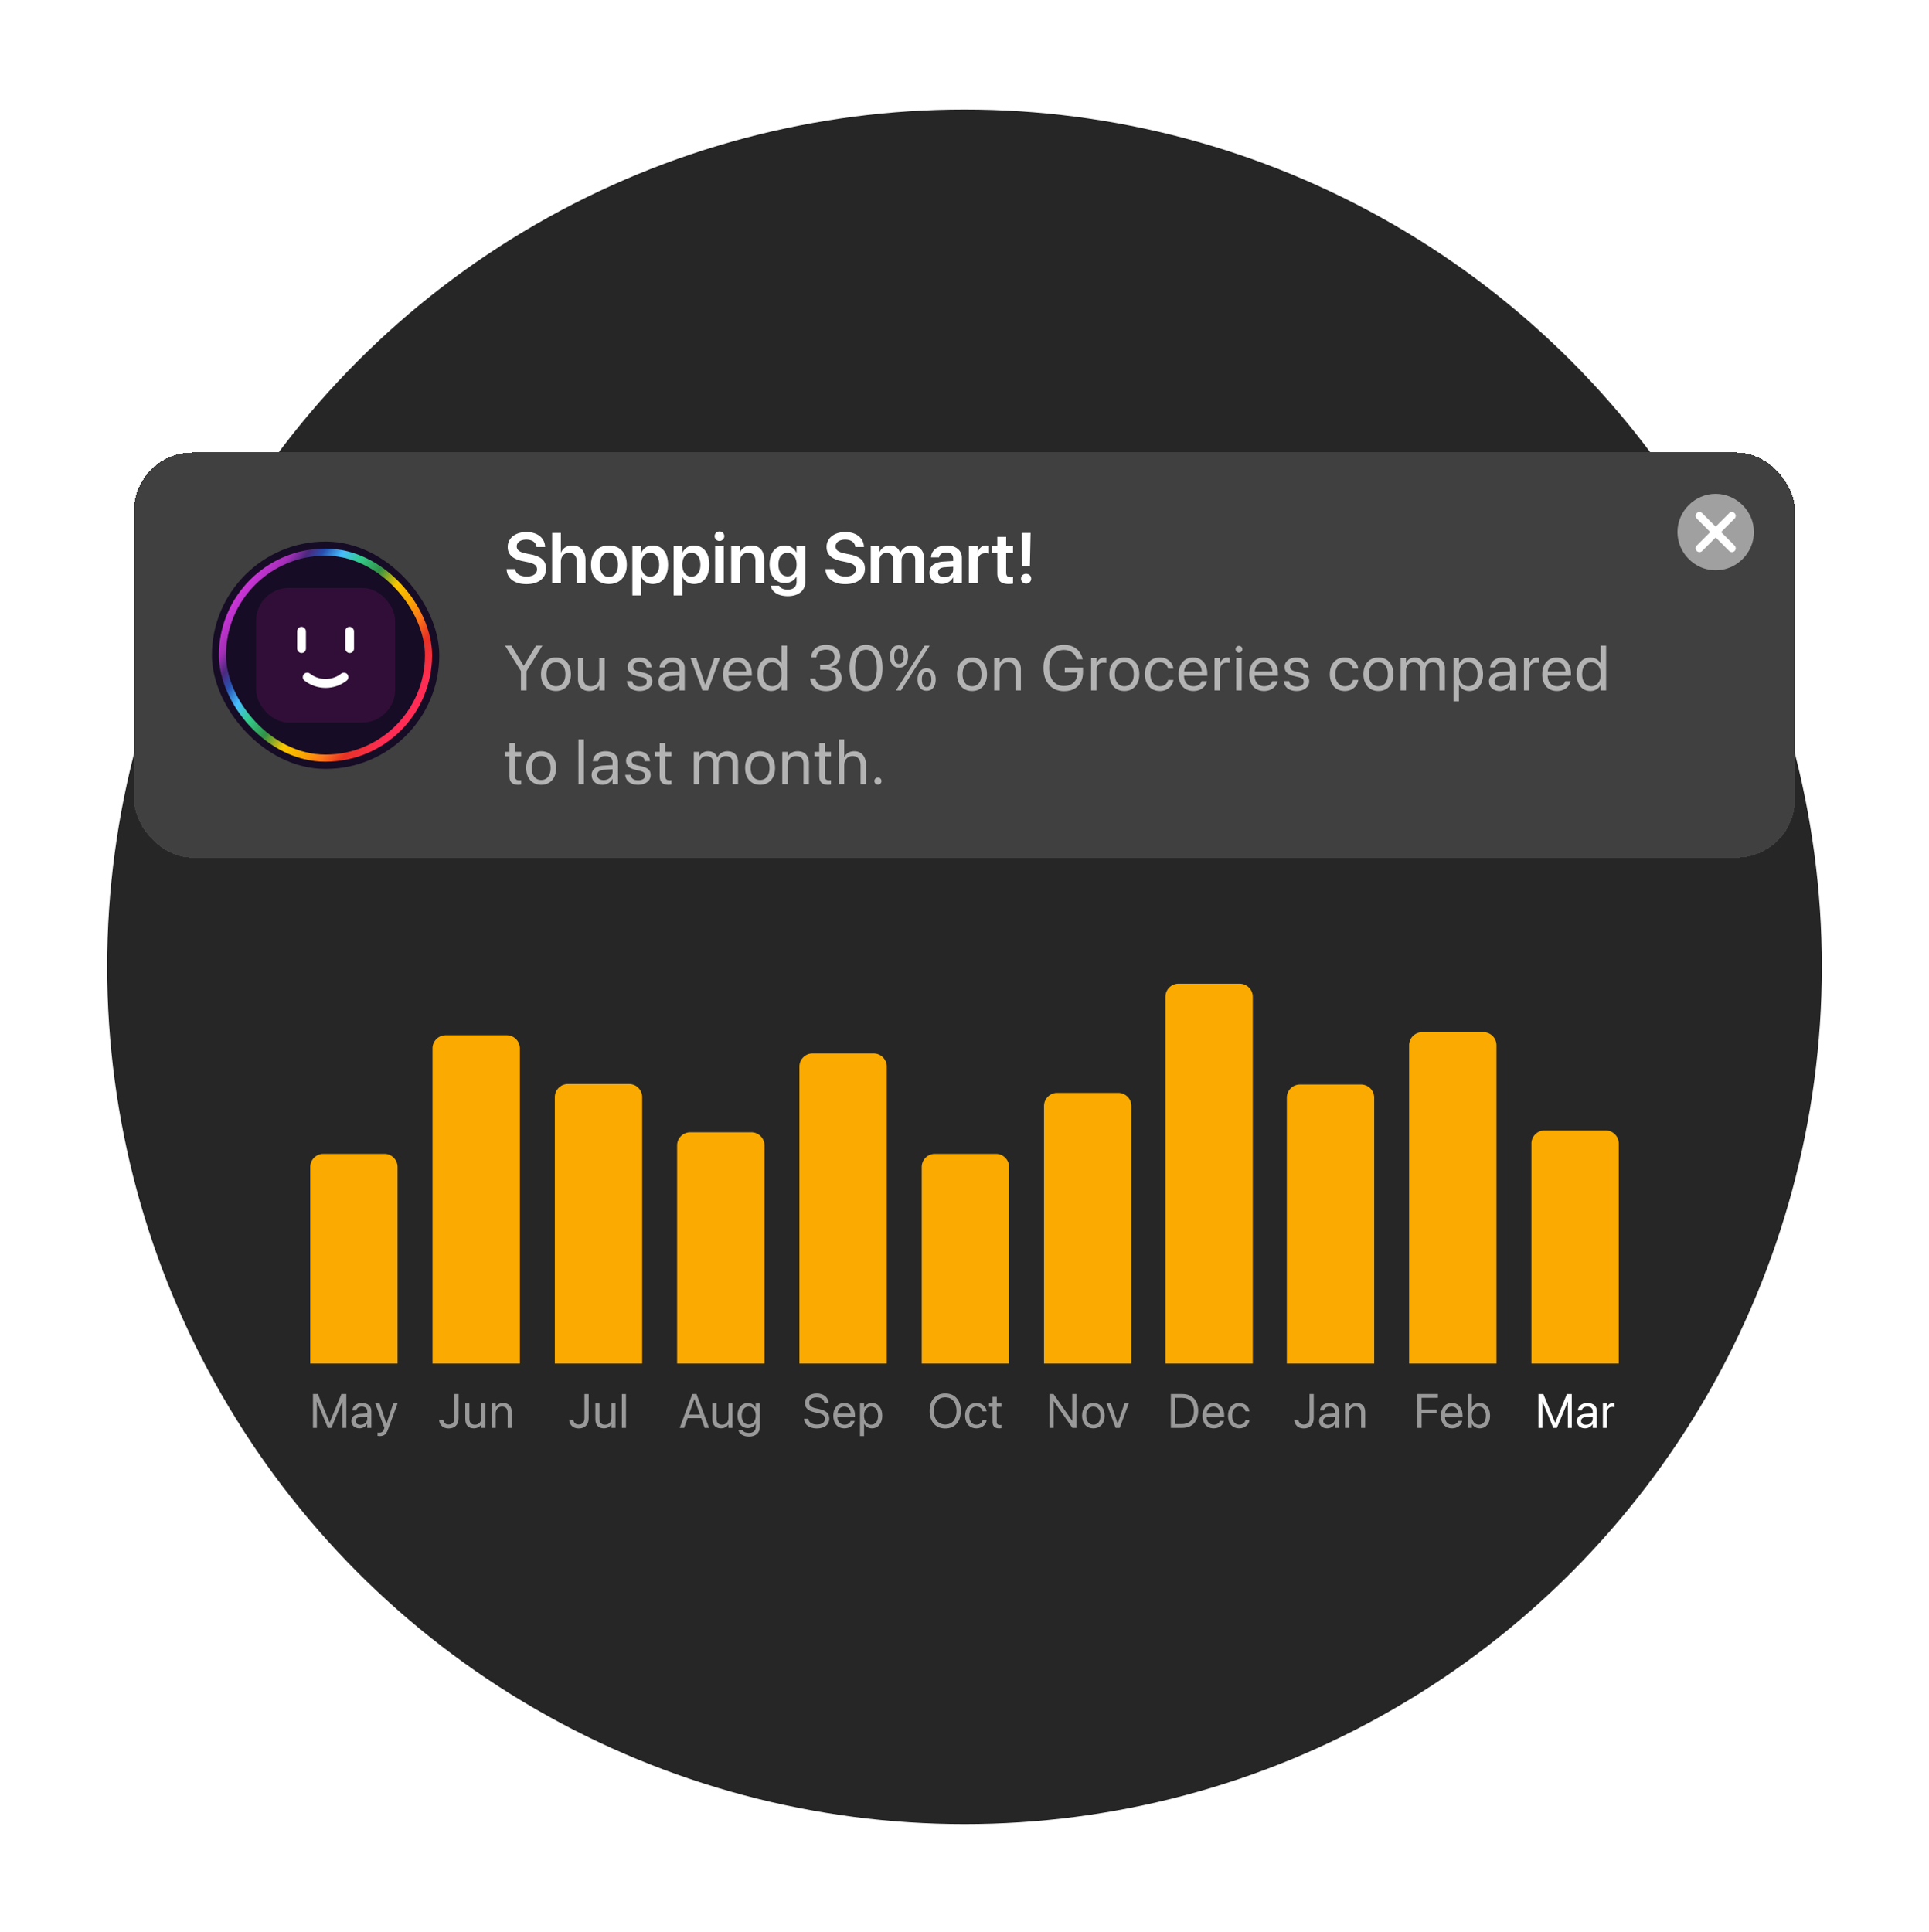
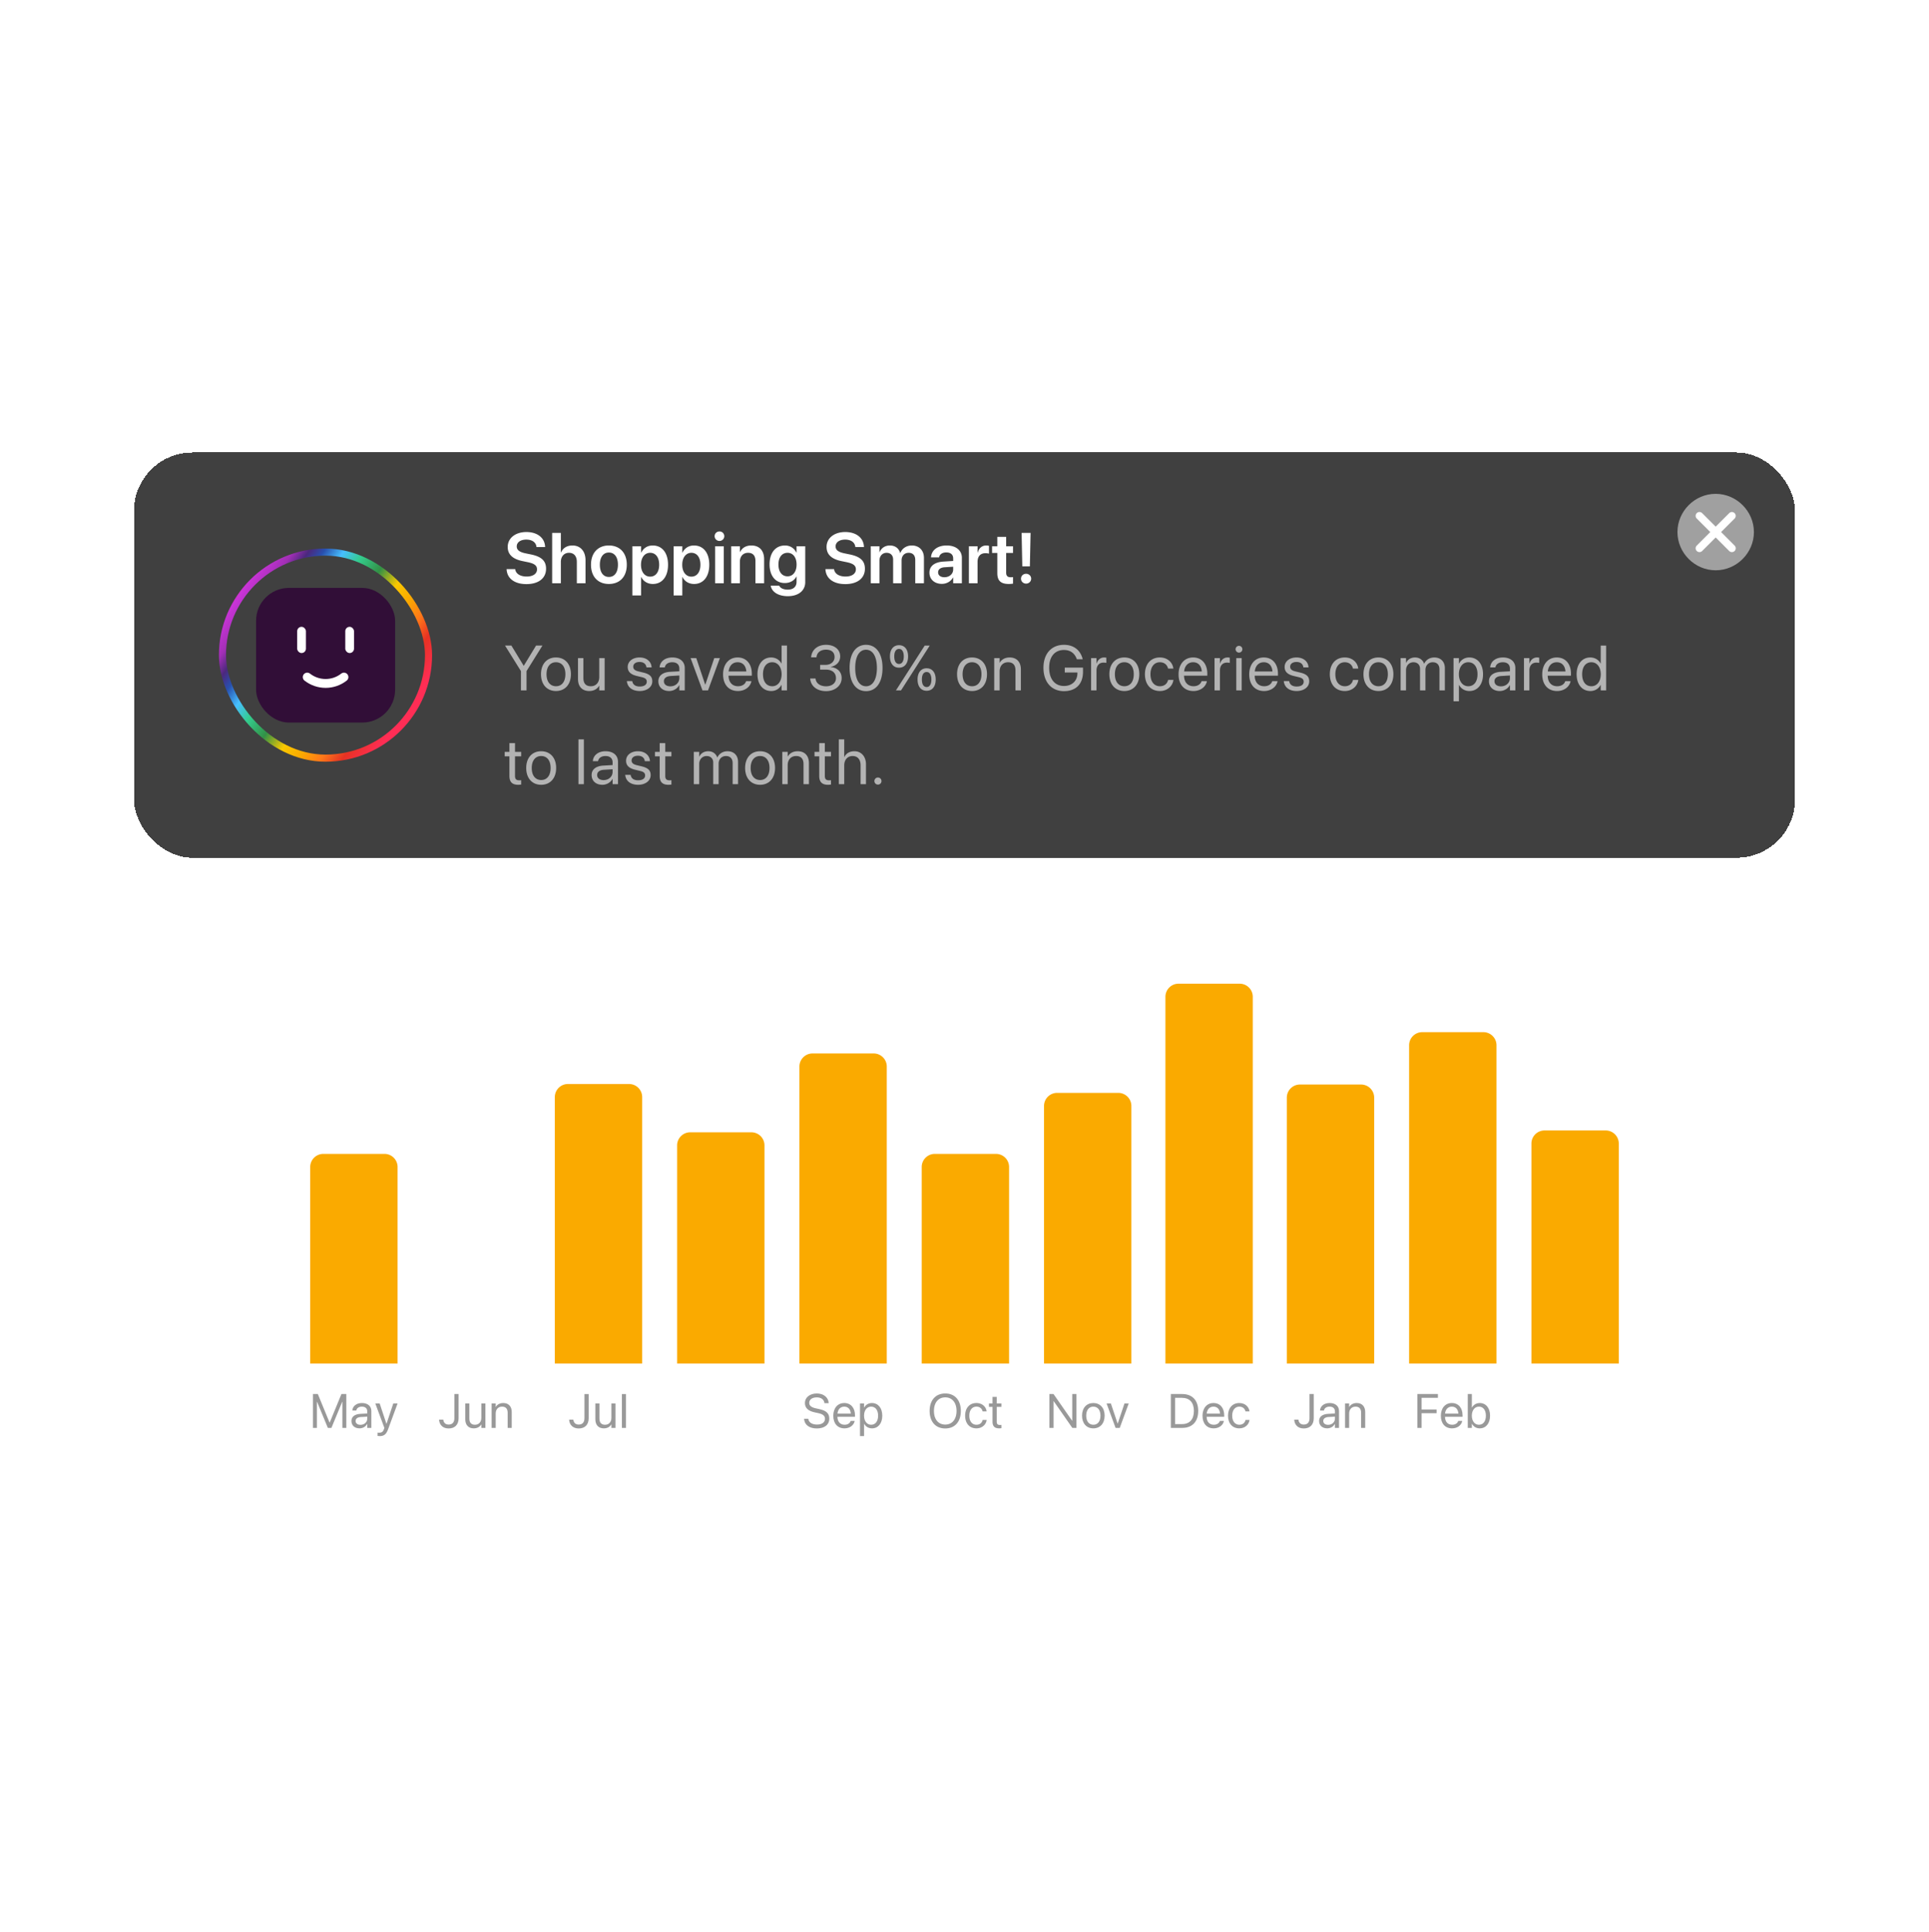
<svg xmlns="http://www.w3.org/2000/svg" width="576" height="577" fill="none">
-   <circle cx="288" cy="288.7" r="256" fill="#262626" />
  <path fill="#FAAA00" d="M92.632 348.48a3.913 3.913 0 0 1 3.912-3.913h18.26a3.913 3.913 0 0 1 3.913 3.913v58.691H92.632V348.48Z" />
  <path fill="#999" d="M93.449 426.388v-10.109h1.457l3.502 8.519h.042l3.503-8.519h1.457v10.109h-1.177v-7.811h-.042l-3.23 7.811h-1.064l-3.23-7.811h-.041v7.811h-1.177Zm13.914.14c-1.451 0-2.424-.876-2.424-2.2v-.014c0-1.24.966-2.017 2.641-2.115l2.087-.119v-.61c0-.89-.581-1.429-1.597-1.429-.939 0-1.527.448-1.667 1.1l-.014.063h-1.177l.007-.077c.105-1.198 1.149-2.165 2.865-2.165 1.723 0 2.802.932 2.802 2.389v5.037h-1.219v-1.184h-.028c-.427.798-1.303 1.324-2.276 1.324Zm-1.177-2.2c0 .701.574 1.142 1.45 1.142 1.149 0 2.031-.792 2.031-1.849v-.596l-1.947.119c-.974.056-1.534.491-1.534 1.17v.014Zm7.21 4.512c-.238 0-.498-.029-.652-.057v-.994c.105.021.245.042.392.042.771 0 1.198-.196 1.493-1.023l.147-.413-2.704-7.293h1.303l2.01 6.067h.028l2.018-6.067h1.282l-2.844 7.741c-.519 1.394-1.156 1.997-2.473 1.997Z" />
-   <path fill="#FAAA00" d="M129.15 313.054a3.912 3.912 0 0 1 3.913-3.912h18.259a3.912 3.912 0 0 1 3.913 3.912v94.117H129.15v-94.117Z" />
  <path fill="#999" d="M133.96 426.556c-1.751 0-2.739-1.086-2.844-2.536l-.007-.098h1.261l.007.07c.077.763.574 1.401 1.576 1.401 1.121 0 1.723-.666 1.723-1.898v-7.216h1.261v7.23c0 1.912-1.106 3.047-2.977 3.047Zm7.497-.028c-1.597 0-2.522-1.037-2.522-2.697v-4.729h1.219v4.512c0 1.184.554 1.835 1.675 1.835 1.148 0 1.898-.82 1.898-2.06v-4.287h1.219v7.286h-1.219v-1.037h-.028c-.392.679-1.135 1.177-2.242 1.177Zm5.34-.14v-7.286h1.219v1.037h.028c.392-.679 1.135-1.177 2.242-1.177 1.597 0 2.521 1.037 2.521 2.697v4.729h-1.219v-4.512c0-1.184-.553-1.835-1.674-1.835-1.149 0-1.898.82-1.898 2.06v4.287h-1.219Z" />
  <path fill="#FAAA00" d="M165.669 327.613a3.913 3.913 0 0 1 3.913-3.913h18.259a3.913 3.913 0 0 1 3.913 3.913v79.558h-26.085v-79.558Z" />
  <path fill="#999" d="M172.797 426.557c-1.751 0-2.739-1.086-2.844-2.536l-.007-.098h1.261l.007.07c.077.763.575 1.401 1.576 1.401 1.121 0 1.724-.666 1.724-1.898v-7.216h1.261v7.23c0 1.912-1.107 3.047-2.978 3.047Zm7.498-.028c-1.598 0-2.522-1.037-2.522-2.697v-4.729h1.219v4.512c0 1.183.553 1.835 1.674 1.835 1.149 0 1.898-.82 1.898-2.06v-4.287h1.219v7.286h-1.219v-1.037h-.028c-.392.679-1.135 1.177-2.241 1.177Zm5.402-.14V416.28h1.219v10.109h-1.219Z" />
  <path fill="#FAAA00" d="M202.188 342.033a3.913 3.913 0 0 1 3.913-3.913h18.259a3.913 3.913 0 0 1 3.913 3.913v65.138h-26.085v-65.138Z" />
-   <path fill="#999" d="m202.97 426.388 3.762-10.109h1.246l3.755 10.109h-1.324l-1.023-2.893h-4.07l-1.022 2.893h-1.324Zm4.371-8.596-1.639 4.631h3.306l-1.639-4.631h-.028Zm7.903 8.736c-1.597 0-2.521-1.037-2.521-2.697v-4.729h1.219v4.512c0 1.184.553 1.835 1.674 1.835 1.149 0 1.898-.82 1.898-2.06v-4.287h1.219v7.286h-1.219v-1.037h-.028c-.392.679-1.135 1.177-2.242 1.177Zm8.422 2.452c-1.8 0-2.935-.848-3.173-1.927l-.014-.063h1.226l.028.063c.231.526.925.848 1.919.848 1.282 0 2.011-.708 2.011-1.836v-.931h-.028c-.435.805-1.275 1.324-2.319 1.324-1.835 0-3.089-1.478-3.089-3.755v-.007c0-2.263 1.268-3.734 3.117-3.734 1.03 0 1.842.561 2.291 1.373h.028v-1.233h1.219v7.083c0 1.688-1.24 2.795-3.216 2.795Zm-.084-3.601c1.24 0 2.081-1.058 2.081-2.676v-.007c0-1.604-.848-2.655-2.081-2.655-1.296 0-2.108 1.037-2.108 2.655v.007c0 1.653.812 2.676 2.108 2.676Z" />
  <path fill="#FAAA00" d="M238.707 318.488a3.912 3.912 0 0 1 3.912-3.913h18.26a3.912 3.912 0 0 1 3.912 3.913v88.683h-26.084v-88.683Z" />
  <path fill="#999" d="M243.895 426.556c-2.186 0-3.664-1.072-3.79-2.802l-.007-.098h1.261l.014.098c.147 1.015 1.128 1.639 2.592 1.639 1.457 0 2.374-.659 2.374-1.702v-.007c0-.89-.581-1.387-1.968-1.696l-1.121-.245c-1.975-.434-2.9-1.324-2.9-2.802v-.007c.007-1.66 1.478-2.823 3.559-2.823 1.975 0 3.418 1.142 3.53 2.795l.007.105h-1.261l-.014-.098c-.154-1.03-1.016-1.639-2.297-1.639-1.352.007-2.235.651-2.235 1.625v.007c0 .827.609 1.345 1.926 1.632l1.121.246c2.074.455 2.942 1.296 2.942 2.837v.007c0 1.793-1.422 2.928-3.733 2.928Zm8.281-.028c-2.094 0-3.355-1.464-3.355-3.755v-.007c0-2.256 1.289-3.804 3.278-3.804 1.99 0 3.202 1.478 3.202 3.664v.448h-5.247c.028 1.499.854 2.375 2.15 2.375.925 0 1.577-.462 1.787-1.086l.021-.063h1.198l-.014.07c-.239 1.205-1.429 2.158-3.02 2.158Zm-.084-6.487c-1.058 0-1.884.722-2.017 2.081h3.986c-.119-1.416-.904-2.081-1.969-2.081Zm4.702 8.799v-9.738h1.219v1.233h.028c.456-.847 1.268-1.373 2.312-1.373 1.863 0 3.096 1.485 3.096 3.783v.007c0 2.298-1.247 3.776-3.075 3.776-1.03 0-1.877-.519-2.333-1.359h-.028v3.671h-1.219Zm3.321-3.391c1.289 0 2.087-1.037 2.087-2.697v-.007c0-1.674-.798-2.704-2.087-2.704-1.233 0-2.109 1.072-2.109 2.704v.007c0 1.625.883 2.697 2.109 2.697Z" />
  <path fill="#FAAA00" d="M275.225 348.48a3.913 3.913 0 0 1 3.913-3.913h18.259a3.913 3.913 0 0 1 3.913 3.913v58.691h-26.085V348.48Z" />
  <path fill="#999" d="M282.255 426.556c-2.872 0-4.665-2.011-4.665-5.219v-.014c0-3.201 1.8-5.212 4.665-5.212 2.859 0 4.652 2.011 4.652 5.212v.014c0 3.208-1.786 5.219-4.652 5.219Zm0-1.163c2.081 0 3.363-1.59 3.363-4.056v-.014c0-2.48-1.303-4.049-3.363-4.049-2.066 0-3.376 1.562-3.376 4.049v.014c0 2.487 1.303 4.056 3.376 4.056Zm9.312 1.135c-2.067 0-3.376-1.471-3.376-3.79v-.007c0-2.298 1.338-3.769 3.362-3.769 1.814 0 2.886 1.205 3.04 2.452l.007.056h-1.191l-.014-.056c-.182-.729-.77-1.373-1.842-1.373-1.268 0-2.116 1.051-2.116 2.704v.007c0 1.695.869 2.697 2.13 2.697.995 0 1.632-.56 1.835-1.373l.014-.056h1.198l-.007.049c-.196 1.387-1.394 2.459-3.04 2.459Zm6.797 0c-1.338 0-1.997-.603-1.997-1.997v-4.42h-1.065v-1.009h1.065v-1.968h1.261v1.968h1.387v1.009h-1.387v4.413c0 .778.343.995.995.995.147 0 .287-.021.392-.028v.988a5.173 5.173 0 0 1-.651.049Z" />
  <path fill="#FAAA00" d="M311.744 330.26a3.911 3.911 0 0 1 3.912-3.912h18.26a3.911 3.911 0 0 1 3.912 3.912v76.911h-26.084V330.26Z" />
  <path fill="#999" d="M313.352 426.388v-10.109h1.226l5.562 7.979h.035v-7.979h1.247v10.109h-1.226l-5.562-7.979h-.035v7.979h-1.247Zm13.122.14c-2.024 0-3.376-1.464-3.376-3.783v-.014c0-2.319 1.359-3.769 3.369-3.769 2.011 0 3.377 1.443 3.377 3.769v.014c0 2.326-1.359 3.783-3.37 3.783Zm.007-1.079c1.282 0 2.116-.995 2.116-2.704v-.014c0-1.709-.841-2.69-2.13-2.69-1.268 0-2.122.988-2.122 2.69v.014c0 1.716.847 2.704 2.136 2.704Zm6.629.939-2.683-7.286h1.282l2.01 5.99h.028l2.018-5.99h1.268l-2.676 7.286h-1.247Z" />
  <path fill="#FAAA00" d="M347.995 297.66a3.912 3.912 0 0 1 3.912-3.913h18.26a3.912 3.912 0 0 1 3.912 3.913v109.511h-26.084V297.66Z" />
  <path fill="#999" d="M349.617 426.388v-10.109h3.398c2.991 0 4.77 1.864 4.77 5.037v.014c0 3.187-1.765 5.058-4.77 5.058h-3.398Zm1.261-1.135h2.052c2.291 0 3.566-1.401 3.566-3.909v-.014c0-2.522-1.275-3.916-3.566-3.916h-2.052v7.839Zm11.546 1.275c-2.094 0-3.355-1.464-3.355-3.755v-.007c0-2.256 1.289-3.804 3.278-3.804 1.99 0 3.201 1.478 3.201 3.664v.448h-5.246c.028 1.499.854 2.375 2.15 2.375.925 0 1.576-.462 1.786-1.086l.021-.063h1.198l-.014.07c-.238 1.205-1.429 2.158-3.019 2.158Zm-.084-6.487c-1.058 0-1.884.722-2.017 2.081h3.986c-.12-1.416-.904-2.081-1.969-2.081Zm7.721 6.487c-2.066 0-3.376-1.471-3.376-3.79v-.007c0-2.298 1.338-3.769 3.362-3.769 1.815 0 2.887 1.205 3.041 2.452l.007.056h-1.191l-.014-.056c-.182-.729-.771-1.373-1.843-1.373-1.268 0-2.115 1.051-2.115 2.704v.007c0 1.695.869 2.697 2.129 2.697.995 0 1.633-.56 1.836-1.373l.014-.056h1.198l-.007.049c-.196 1.387-1.394 2.459-3.041 2.459Z" />
  <path fill="#FAAA00" d="M384.246 327.768a3.913 3.913 0 0 1 3.913-3.913h18.259a3.913 3.913 0 0 1 3.913 3.913v79.403h-26.085v-79.403Z" />
  <path fill="#999" d="M389.308 426.556c-1.751 0-2.739-1.086-2.844-2.536l-.007-.098h1.261l.007.07c.077.763.574 1.401 1.576 1.401 1.121 0 1.723-.666 1.723-1.898v-7.216h1.261v7.23c0 1.912-1.107 3.047-2.977 3.047Zm7-.028c-1.45 0-2.424-.876-2.424-2.2v-.014c0-1.24.967-2.017 2.641-2.115l2.088-.119v-.61c0-.89-.582-1.429-1.598-1.429-.938 0-1.527.448-1.667 1.1l-.014.063h-1.177l.007-.077c.105-1.198 1.149-2.165 2.865-2.165 1.724 0 2.802.932 2.802 2.389v5.037h-1.218v-1.184h-.028c-.428.798-1.303 1.324-2.277 1.324Zm-1.177-2.2c0 .701.574 1.142 1.45 1.142 1.149 0 2.032-.792 2.032-1.849v-.596l-1.948.119c-.974.056-1.534.491-1.534 1.17v.014Zm6.509 2.06v-7.286h1.219v1.037h.028c.393-.679 1.135-1.177 2.242-1.177 1.597 0 2.522 1.037 2.522 2.697v4.729h-1.219v-4.512c0-1.184-.553-1.835-1.674-1.835-1.149 0-1.899.82-1.899 2.06v4.287h-1.219Z" />
  <path fill="#FAAA00" d="M420.765 312.129a3.912 3.912 0 0 1 3.912-3.913h18.26a3.912 3.912 0 0 1 3.912 3.913v95.042h-26.084v-95.042Z" />
  <path fill="#999" d="M423.228 426.388v-10.109h6.136v1.135h-4.875v3.475h4.476v1.12h-4.476v4.379h-1.261Zm10.369.14c-2.095 0-3.356-1.464-3.356-3.755v-.007c0-2.256 1.289-3.804 3.279-3.804 1.989 0 3.201 1.478 3.201 3.664v.448h-5.247c.028 1.499.855 2.375 2.151 2.375.925 0 1.576-.462 1.786-1.086l.021-.063h1.198l-.014.07c-.238 1.205-1.429 2.158-3.019 2.158Zm-.084-6.487c-1.058 0-1.884.722-2.018 2.081h3.986c-.119-1.416-.903-2.081-1.968-2.081Zm8.324 6.487c-1.044 0-1.857-.526-2.312-1.373h-.028v1.233h-1.219v-10.109h1.219v4.042h.028c.455-.84 1.303-1.359 2.333-1.359 1.828 0 3.075 1.478 3.075 3.776v.007c0 2.298-1.233 3.783-3.096 3.783Zm-.238-1.079c1.288 0 2.087-1.03 2.087-2.704v-.007c0-1.66-.799-2.697-2.087-2.697-1.226 0-2.109 1.072-2.109 2.697v.007c0 1.632.876 2.704 2.109 2.704Z" />
  <path fill="#FAAA00" d="M457.284 341.483a3.912 3.912 0 0 1 3.912-3.913h18.26a3.912 3.912 0 0 1 3.912 3.913v65.688h-26.084v-65.688Z" />
  <path fill="#fff" d="M459.375 426.389V416.28h1.457l3.503 8.518h.042l3.503-8.518h1.457v10.109h-1.177v-7.811h-.042l-3.23 7.811h-1.064l-3.23-7.811h-.042v7.811h-1.177Zm13.914.14c-1.45 0-2.423-.876-2.423-2.2v-.014c0-1.24.966-2.017 2.641-2.115l2.087-.12v-.609c0-.89-.581-1.429-1.597-1.429-.939 0-1.527.448-1.667 1.1l-.014.063h-1.177l.007-.077c.105-1.198 1.149-2.165 2.865-2.165 1.723 0 2.802.932 2.802 2.389v5.037h-1.219v-1.184h-.028c-.427.798-1.303 1.324-2.277 1.324Zm-1.177-2.2c0 .701.575 1.142 1.451 1.142 1.148 0 2.031-.792 2.031-1.849v-.596l-1.947.119c-.974.056-1.535.491-1.535 1.17v.014Zm6.51 2.06v-7.286h1.219v1.233h.028c.245-.84.876-1.373 1.695-1.373.21 0 .392.035.491.049v1.184c-.099-.035-.358-.07-.652-.07-.946 0-1.562.659-1.562 1.765v4.498h-1.219Z" />
  <g filter="url(#a)">
    <rect width="496" height="121" x="40" y="131.012" fill="#404040" rx="17.458" shape-rendering="crispEdges" />
-     <rect width="67.894" height="67.894" x="63.278" y="157.601" fill="#160C25" rx="33.947" />
    <rect width="41.52" height="40.214" x="76.465" y="171.44" fill="#310E37" rx="9.813" />
    <rect width="2.611" height="7.834" x="103.1" y="183.062" fill="#fff" rx="1.306" />
    <rect width="2.611" height="7.834" x="88.738" y="183.062" fill="#fff" rx="1.306" />
    <path stroke="#fff" stroke-linecap="round" stroke-width="2.652" d="M91.74 198.076c3.218 2.522 7.757 2.529 10.968 0" />
    <rect width="61.529" height="61.529" x="127.956" y="222.279" stroke="url(#b)" stroke-width="2.122" rx="30.764" transform="rotate(-180 127.956 222.279)" />
    <path fill="#fff" d="M157.175 170.308c-3.448 0-5.72-1.625-5.897-4.324l-.01-.156h2.573l.021.125c.198 1.292 1.521 2.094 3.407 2.094 1.896 0 3.084-.844 3.084-2.135v-.011c0-1.125-.781-1.729-2.719-2.136l-1.615-.333c-2.959-.615-4.418-1.99-4.418-4.23v-.011c.011-2.646 2.334-4.438 5.574-4.438 3.282 0 5.429 1.729 5.585 4.303l.01.177h-2.573l-.021-.125c-.177-1.313-1.334-2.094-3.021-2.094-1.761.01-2.855.833-2.855 2.031v.011c0 1.063.823 1.688 2.636 2.063l1.625.333c3.126.646 4.491 1.917 4.491 4.262v.01c0 2.803-2.209 4.584-5.877 4.584Zm7.7-.26v-15.035h2.594v5.845h.063c.573-1.323 1.75-2.083 3.407-2.083 2.375 0 3.897 1.729 3.897 4.396v6.877h-2.595v-6.366c0-1.698-.854-2.72-2.344-2.72-1.469 0-2.428 1.115-2.428 2.72v6.366h-2.594Zm16.941.219c-3.25 0-5.345-2.167-5.345-5.741v-.021c0-3.543 2.126-5.73 5.335-5.73 3.219 0 5.355 2.167 5.355 5.73v.021c0 3.584-2.104 5.741-5.345 5.741Zm.011-2.095c1.636 0 2.688-1.333 2.688-3.646v-.021c0-2.303-1.063-3.626-2.709-3.626-1.615 0-2.688 1.334-2.688 3.626v.021c0 2.323 1.052 3.646 2.709 3.646Zm7.001 5.522v-14.69h2.595v1.906h.052c.635-1.323 1.844-2.135 3.428-2.135 2.802 0 4.574 2.187 4.574 5.751v.01c0 3.543-1.772 5.731-4.543 5.731-1.573 0-2.834-.792-3.459-2.084h-.052v5.511h-2.595Zm5.304-5.615c1.656 0 2.698-1.365 2.698-3.543v-.01c0-2.209-1.042-3.564-2.698-3.564-1.605 0-2.73 1.397-2.73 3.564v.01c0 2.157 1.125 3.543 2.73 3.543Zm7.012 5.615v-14.69h2.594v1.906h.052c.636-1.323 1.844-2.135 3.428-2.135 2.803 0 4.574 2.187 4.574 5.751v.01c0 3.543-1.771 5.731-4.543 5.731-1.573 0-2.834-.792-3.459-2.084h-.052v5.511h-2.594Zm5.303-5.615c1.656 0 2.698-1.365 2.698-3.543v-.01c0-2.209-1.042-3.564-2.698-3.564-1.605 0-2.73 1.397-2.73 3.564v.01c0 2.157 1.125 3.543 2.73 3.543Zm8.387-10.659a1.432 1.432 0 0 1-1.448-1.417c0-.792.635-1.427 1.448-1.427s1.438.635 1.438 1.427c0 .771-.625 1.417-1.438 1.417Zm-1.302 12.628v-11.044h2.594v11.044h-2.594Zm4.803 0v-11.044h2.594v1.729h.052c.573-1.187 1.699-1.958 3.376-1.958 2.428 0 3.813 1.562 3.813 4.125v7.148h-2.594v-6.627c0-1.573-.729-2.459-2.209-2.459-1.49 0-2.438 1.084-2.438 2.678v6.408h-2.594Zm16.9 3.865c-2.928 0-4.772-1.333-5.085-3.063l-.021-.094h2.553l.031.084c.281.635 1.167 1.115 2.522 1.115 1.687 0 2.615-.897 2.615-2.303v-1.594h-.052c-.615 1.177-1.865 1.927-3.449 1.927-2.772 0-4.553-2.125-4.553-5.563v-.011c0-3.49 1.802-5.636 4.595-5.636 1.562 0 2.771.833 3.396 2.104h.063v-1.875h2.594v10.731c0 2.501-2.011 4.178-5.209 4.178Zm-.073-5.928c1.615 0 2.698-1.365 2.698-3.511v-.011c0-2.136-1.094-3.501-2.698-3.501-1.667 0-2.72 1.345-2.72 3.491v.01c0 2.178 1.053 3.522 2.72 3.522Zm17.222 2.323c-3.449 0-5.72-1.625-5.897-4.324l-.01-.156h2.573l.021.125c.198 1.292 1.521 2.094 3.407 2.094 1.896 0 3.084-.844 3.084-2.135v-.011c0-1.125-.781-1.729-2.719-2.136l-1.615-.333c-2.959-.615-4.418-1.99-4.418-4.23v-.011c.01-2.646 2.334-4.438 5.574-4.438 3.282 0 5.428 1.729 5.585 4.303l.01.177h-2.573l-.021-.125c-.177-1.313-1.334-2.094-3.022-2.094-1.76.01-2.854.833-2.854 2.031v.011c0 1.063.823 1.688 2.636 2.063l1.625.333c3.126.646 4.49 1.917 4.49 4.262v.01c0 2.803-2.208 4.584-5.876 4.584Zm7.627-.26v-11.044h2.594v1.771h.052c.469-1.209 1.605-2 3.063-2 1.542 0 2.657.812 3.064 2.229h.062c.532-1.375 1.844-2.229 3.438-2.229 2.178 0 3.605 1.479 3.605 3.688v7.585h-2.594v-6.939c0-1.365-.708-2.147-1.98-2.147-1.25 0-2.104.928-2.104 2.261v6.825h-2.522v-7.075c0-1.239-.75-2.011-1.958-2.011-1.251 0-2.126.98-2.126 2.324v6.762h-2.594Zm21.223.187c-2.208 0-3.698-1.364-3.698-3.334v-.021c0-1.958 1.521-3.136 4.198-3.302l2.887-.177v-.761c0-1.115-.73-1.792-2.043-1.792-1.229 0-1.979.573-2.146 1.386l-.021.093h-2.407l.011-.125c.156-1.958 1.854-3.427 4.657-3.427 2.761 0 4.543 1.458 4.543 3.677v7.596h-2.594v-1.698h-.063c-.636 1.156-1.865 1.885-3.324 1.885Zm-1.114-3.438c0 .907.75 1.459 1.885 1.459 1.49 0 2.616-.99 2.616-2.303v-.833l-2.522.156c-1.281.083-1.979.636-1.979 1.511v.01Zm9.189 3.251v-11.044h2.594v1.906h.052c.344-1.333 1.261-2.135 2.532-2.135.323 0 .625.052.823.104v2.344c-.218-.083-.614-.146-1.052-.146-1.469 0-2.355.927-2.355 2.563v6.408h-2.594Zm11.899.219c-2.313 0-3.407-.938-3.407-3.209v-6.054h-1.563v-2h1.563v-2.803h2.636v2.803h2.052v2h-2.052v5.835c0 1.083.479 1.427 1.427 1.427.25 0 .448-.031.625-.041v1.948a9.37 9.37 0 0 1-1.281.094Zm4.053-5.252-.209-10.002h2.678l-.209 10.002h-2.26Zm1.125 5.147c-.844 0-1.511-.646-1.511-1.469 0-.833.667-1.469 1.511-1.469.854 0 1.521.636 1.521 1.469 0 .823-.667 1.469-1.521 1.469Z" />
    <path fill="#fff" fill-opacity=".6" d="M155.552 202.048v-5.761l-4.75-7.626h1.902l3.655 6.011h.056l3.655-6.011h1.902l-4.75 7.626v5.761h-1.67Zm10.462.185c-2.681 0-4.472-1.939-4.472-5.009v-.019c0-3.071 1.8-4.991 4.463-4.991 2.662 0 4.472 1.911 4.472 4.991v.019c0 3.08-1.8 5.009-4.463 5.009Zm.009-1.428c1.698 0 2.802-1.318 2.802-3.581v-.019c0-2.264-1.113-3.562-2.82-3.562-1.679 0-2.811 1.308-2.811 3.562v.019c0 2.273 1.122 3.581 2.829 3.581Zm9.906 1.428c-2.115 0-3.34-1.373-3.34-3.571v-6.263h1.615v5.975c0 1.568.732 2.431 2.217 2.431 1.521 0 2.514-1.086 2.514-2.728v-5.678h1.614v9.649h-1.614v-1.373h-.037c-.52.9-1.503 1.558-2.969 1.558Zm15.099 0c-2.273 0-3.646-1.159-3.841-2.885l-.009-.083h1.614l.018.092c.195.965.91 1.531 2.227 1.531 1.308 0 2.087-.547 2.087-1.419v-.01c0-.695-.361-1.085-1.456-1.354l-1.531-.371c-1.818-.436-2.7-1.28-2.7-2.672v-.009c0-1.661 1.457-2.839 3.544-2.839 2.116 0 3.461 1.234 3.581 2.848l.01.121h-1.54l-.01-.065c-.13-.937-.844-1.559-2.041-1.559-1.169 0-1.892.566-1.892 1.42v.009c0 .658.436 1.113 1.503 1.373l1.53.371c1.949.473 2.654 1.243 2.654 2.616v.009c0 1.689-1.596 2.876-3.748 2.876Zm8.774 0c-1.921 0-3.21-1.159-3.21-2.913v-.018c0-1.642 1.28-2.672 3.497-2.802l2.765-.158v-.807c0-1.178-.77-1.892-2.115-1.892-1.244 0-2.023.593-2.208 1.456l-.019.084h-1.559l.01-.102c.139-1.587 1.521-2.867 3.794-2.867 2.282 0 3.711 1.234 3.711 3.163v6.671h-1.614v-1.568h-.037c-.566 1.058-1.726 1.753-3.015 1.753Zm-1.559-2.913c0 .928.761 1.513 1.92 1.513 1.522 0 2.691-1.049 2.691-2.45v-.788l-2.579.157c-1.29.075-2.032.65-2.032 1.55v.018Zm11.52 2.728-3.553-9.649h1.698l2.662 7.933h.037l2.672-7.933h1.679l-3.544 9.649h-1.651Zm10.592.185c-2.774 0-4.444-1.939-4.444-4.972v-.01c0-2.987 1.707-5.037 4.342-5.037s4.24 1.957 4.24 4.852v.594h-6.949c.037 1.985 1.132 3.145 2.848 3.145 1.225 0 2.088-.613 2.366-1.438l.028-.084h1.586l-.018.093c-.316 1.596-1.893 2.857-3.999 2.857Zm-.111-8.59c-1.401 0-2.496.955-2.672 2.755h5.279c-.158-1.874-1.197-2.755-2.607-2.755Zm10.036 8.59c-2.468 0-4.101-1.966-4.101-5.009v-.01c0-3.043 1.651-5 4.073-5 1.363 0 2.486.686 3.089 1.8h.037v-5.353h1.614v13.387h-1.614v-1.633h-.037c-.603 1.123-1.679 1.818-3.061 1.818Zm.315-1.428c1.633 0 2.792-1.42 2.792-3.581v-.01c0-2.152-1.168-3.571-2.792-3.571-1.707 0-2.765 1.373-2.765 3.571v.01c0 2.217 1.058 3.581 2.765 3.581Zm16.073 1.466c-2.765 0-4.556-1.541-4.732-3.656l-.009-.111h1.605l.009.093c.139 1.317 1.345 2.226 3.127 2.226 1.753 0 2.95-.983 2.95-2.403v-.018c0-1.642-1.178-2.561-3.052-2.561h-1.68v-1.41h1.605c1.596 0 2.709-.983 2.709-2.319v-.019c0-1.401-.918-2.208-2.551-2.208-1.577 0-2.7.835-2.839 2.19l-.009.092h-1.605l.009-.092c.214-2.18 1.939-3.637 4.444-3.637 2.551 0 4.231 1.419 4.231 3.451v.019c0 1.651-1.169 2.783-2.839 3.135v.038c1.948.167 3.275 1.382 3.275 3.284v.018c0 2.236-1.967 3.888-4.648 3.888Zm11.928 0c-3.08 0-4.908-2.663-4.908-6.912v-.019c0-4.249 1.828-6.902 4.908-6.902s4.926 2.653 4.926 6.902v.019c0 4.249-1.846 6.912-4.926 6.912Zm0-1.457c2.041 0 3.247-2.097 3.247-5.455v-.019c0-3.358-1.206-5.436-3.247-5.436s-3.229 2.078-3.229 5.436v.019c0 3.358 1.188 5.455 3.229 5.455Zm9.85-5.548c-1.689 0-2.709-1.289-2.709-3.358v-.01c0-2.059 1.02-3.349 2.709-3.349 1.688 0 2.709 1.29 2.709 3.349v.01c0 2.069-1.021 3.358-2.709 3.358Zm.603 6.782h-1.522l8.591-13.387h1.503l-8.572 13.387Zm-.603-7.895c.9 0 1.419-.835 1.419-2.245v-.01c0-1.41-.519-2.235-1.419-2.235s-1.42.825-1.42 2.235v.01c0 1.41.52 2.245 1.42 2.245Zm8.247 8.006c-1.688 0-2.708-1.289-2.708-3.358v-.009c0-2.06 1.02-3.35 2.708-3.35 1.689 0 2.709 1.29 2.709 3.35v.009c0 2.069-1.02 3.358-2.709 3.358Zm0-1.113c.9 0 1.42-.835 1.42-2.245v-.009c0-1.411-.52-2.236-1.42-2.236-.899 0-1.419.825-1.419 2.236v.009c0 1.41.52 2.245 1.419 2.245Zm13.559 1.187c-2.681 0-4.472-1.939-4.472-5.009v-.019c0-3.071 1.8-4.991 4.463-4.991 2.662 0 4.471 1.911 4.471 4.991v.019c0 3.08-1.799 5.009-4.462 5.009Zm.009-1.428c1.698 0 2.802-1.318 2.802-3.581v-.019c0-2.264-1.113-3.562-2.82-3.562-1.679 0-2.811 1.308-2.811 3.562v.019c0 2.273 1.122 3.581 2.829 3.581Zm6.613 1.243v-9.649h1.614v1.373h.037c.519-.899 1.503-1.558 2.969-1.558 2.115 0 3.34 1.373 3.34 3.572v6.262h-1.615v-5.975c0-1.568-.733-2.43-2.217-2.43-1.521 0-2.514 1.085-2.514 2.727v5.678h-1.614Zm20.832.223c-3.739 0-6.133-2.719-6.133-6.986v-.01c0-4.184 2.394-6.837 6.133-6.837 3.08 0 4.926 1.772 5.547 4.138l.047.176h-1.754l-.037-.102c-.621-1.698-1.92-2.672-3.803-2.672-2.756 0-4.426 1.995-4.426 5.297v.01c0 3.367 1.698 5.445 4.426 5.445 2.375 0 4.007-1.54 4.007-3.785v-.241h-3.776v-1.466h5.446v1.271c0 3.618-2.106 5.762-5.677 5.762Zm8.096-.223v-9.649h1.614v1.633h.038c.324-1.113 1.159-1.818 2.245-1.818.278 0 .519.046.649.065v1.568c-.13-.047-.473-.093-.863-.093-1.252 0-2.069.872-2.069 2.338v5.956h-1.614Zm9.924.185c-2.681 0-4.471-1.939-4.471-5.009v-.019c0-3.071 1.8-4.991 4.462-4.991 2.663 0 4.472 1.911 4.472 4.991v.019c0 3.08-1.8 5.009-4.463 5.009Zm.01-1.428c1.698 0 2.802-1.318 2.802-3.581v-.019c0-2.264-1.114-3.562-2.821-3.562-1.679 0-2.811 1.308-2.811 3.562v.019c0 2.273 1.123 3.581 2.83 3.581Zm10.611 1.428c-2.737 0-4.472-1.948-4.472-5.019v-.009c0-3.043 1.772-4.991 4.453-4.991 2.403 0 3.822 1.596 4.026 3.247l.01.074h-1.577l-.019-.074c-.241-.965-1.021-1.818-2.44-1.818-1.679 0-2.802 1.391-2.802 3.581v.009c0 2.245 1.151 3.572 2.821 3.572 1.317 0 2.161-.743 2.43-1.819l.019-.074h1.586l-.009.065c-.26 1.837-1.846 3.256-4.026 3.256Zm10.017 0c-2.774 0-4.444-1.939-4.444-4.972v-.01c0-2.987 1.707-5.037 4.342-5.037 2.634 0 4.239 1.957 4.239 4.852v.594h-6.948c.037 1.985 1.131 3.145 2.848 3.145 1.224 0 2.087-.613 2.365-1.438l.028-.084h1.587l-.019.093c-.315 1.596-1.892 2.857-3.998 2.857Zm-.112-8.59c-1.401 0-2.495.955-2.672 2.755h5.279c-.157-1.874-1.197-2.755-2.607-2.755Zm6.408 8.405v-9.649h1.615v1.633h.037c.325-1.113 1.16-1.818 2.245-1.818.278 0 .519.046.649.065v1.568c-.13-.047-.473-.093-.862-.093-1.253 0-2.069.872-2.069 2.338v5.956h-1.615Zm7.299-11.281a1.014 1.014 0 0 1-1.011-1.012c0-.566.455-1.011 1.011-1.011.566 0 1.012.445 1.012 1.011 0 .557-.446 1.012-1.012 1.012Zm-.807 11.281v-9.649h1.614v9.649h-1.614Zm8.31.185c-2.774 0-4.444-1.939-4.444-4.972v-.01c0-2.987 1.707-5.037 4.342-5.037s4.24 1.957 4.24 4.852v.594h-6.949c.037 1.985 1.132 3.145 2.848 3.145 1.225 0 2.088-.613 2.366-1.438l.028-.084h1.586l-.018.093c-.316 1.596-1.893 2.857-3.999 2.857Zm-.111-8.59c-1.401 0-2.496.955-2.672 2.755h5.279c-.158-1.874-1.197-2.755-2.607-2.755Zm9.831 8.59c-2.273 0-3.646-1.159-3.84-2.885l-.01-.083h1.615l.018.092c.195.965.909 1.531 2.227 1.531 1.308 0 2.087-.547 2.087-1.419v-.01c0-.695-.362-1.085-1.457-1.354l-1.53-.371c-1.819-.436-2.7-1.28-2.7-2.672v-.009c0-1.661 1.457-2.839 3.544-2.839 2.115 0 3.46 1.234 3.581 2.848l.009.121h-1.54l-.009-.065c-.13-.937-.844-1.559-2.041-1.559-1.169 0-1.893.566-1.893 1.42v.009c0 .658.436 1.113 1.503 1.373l1.531.371c1.948.473 2.653 1.243 2.653 2.616v.009c0 1.689-1.595 2.876-3.748 2.876Zm14.375 0c-2.737 0-4.471-1.948-4.471-5.019v-.009c0-3.043 1.772-4.991 4.453-4.991 2.403 0 3.822 1.596 4.026 3.247l.009.074h-1.577l-.018-.074c-.242-.965-1.021-1.818-2.44-1.818-1.679 0-2.802 1.391-2.802 3.581v.009c0 2.245 1.15 3.572 2.82 3.572 1.318 0 2.162-.743 2.431-1.819l.019-.074h1.586l-.009.065c-.26 1.837-1.847 3.256-4.027 3.256Zm10.045 0c-2.681 0-4.471-1.939-4.471-5.009v-.019c0-3.071 1.799-4.991 4.462-4.991s4.472 1.911 4.472 4.991v.019c0 3.08-1.8 5.009-4.463 5.009Zm.009-1.428c1.698 0 2.802-1.318 2.802-3.581v-.019c0-2.264-1.113-3.562-2.82-3.562-1.679 0-2.811 1.308-2.811 3.562v.019c0 2.273 1.122 3.581 2.829 3.581Zm6.613 1.243v-9.649h1.614v1.411h.037c.436-.956 1.401-1.596 2.644-1.596 1.318 0 2.292.677 2.709 1.855h.037c.538-1.159 1.67-1.855 3.025-1.855 1.911 0 3.145 1.252 3.145 3.173v6.661h-1.615v-6.29c0-1.327-.732-2.115-2.003-2.115-1.281 0-2.181.955-2.181 2.273v6.132h-1.614v-6.466c0-1.169-.779-1.939-1.976-1.939-1.28 0-2.208 1.011-2.208 2.356v6.049h-1.614Zm15.797 3.247v-12.896h1.614v1.633h.037c.603-1.122 1.679-1.818 3.061-1.818 2.468 0 4.101 1.967 4.101 5.01v.009c0 3.043-1.651 5-4.073 5-1.363 0-2.486-.686-3.089-1.799h-.037v4.861h-1.614Zm4.397-4.49c1.707 0 2.765-1.373 2.765-3.572v-.009c0-2.218-1.058-3.581-2.765-3.581-1.633 0-2.792 1.419-2.792 3.581v.009c0 2.152 1.169 3.572 2.792 3.572Zm9.396 1.428c-1.921 0-3.21-1.159-3.21-2.913v-.018c0-1.642 1.28-2.672 3.497-2.802l2.765-.158v-.807c0-1.178-.77-1.892-2.115-1.892-1.244 0-2.023.593-2.208 1.456l-.019.084h-1.559l.01-.102c.139-1.587 1.521-2.867 3.794-2.867 2.282 0 3.711 1.234 3.711 3.163v6.671h-1.614v-1.568h-.037c-.566 1.058-1.726 1.753-3.015 1.753Zm-1.559-2.913c0 .928.761 1.513 1.92 1.513 1.522 0 2.691-1.049 2.691-2.45v-.788l-2.579.157c-1.29.075-2.032.65-2.032 1.55v.018Zm8.802 2.728v-9.649h1.614v1.633h.037c.325-1.113 1.16-1.818 2.245-1.818.278 0 .52.046.65.065v1.568c-.13-.047-.474-.093-.863-.093-1.253 0-2.069.872-2.069 2.338v5.956h-1.614Zm9.896.185c-2.774 0-4.444-1.939-4.444-4.972v-.01c0-2.987 1.707-5.037 4.342-5.037s4.24 1.957 4.24 4.852v.594h-6.949c.037 1.985 1.132 3.145 2.848 3.145 1.225 0 2.088-.613 2.366-1.438l.028-.084h1.586l-.018.093c-.316 1.596-1.893 2.857-3.999 2.857Zm-.111-8.59c-1.401 0-2.496.955-2.672 2.755h5.279c-.158-1.874-1.197-2.755-2.607-2.755Zm10.035 8.59c-2.467 0-4.1-1.966-4.1-5.009v-.01c0-3.043 1.651-5 4.073-5 1.363 0 2.486.686 3.089 1.8h.037v-5.353h1.614v13.387h-1.614v-1.633h-.037c-.603 1.123-1.679 1.818-3.062 1.818Zm.316-1.428c1.633 0 2.792-1.42 2.792-3.581v-.01c0-2.152-1.169-3.571-2.792-3.571-1.707 0-2.765 1.373-2.765 3.571v.01c0 2.217 1.058 3.581 2.765 3.581Zm-320.439 29.428c-1.772 0-2.644-.797-2.644-2.644v-5.854h-1.41v-1.336h1.41v-2.607h1.67v2.607h1.837v1.336h-1.837v5.845c0 1.03.454 1.317 1.317 1.317.195 0 .381-.027.52-.037v1.308a6.832 6.832 0 0 1-.863.065Zm6.844 0c-2.681 0-4.472-1.939-4.472-5.009v-.019c0-3.071 1.8-4.991 4.463-4.991 2.662 0 4.472 1.911 4.472 4.991v.019c0 3.08-1.8 5.009-4.463 5.009Zm.009-1.428c1.698 0 2.802-1.318 2.802-3.581v-.019c0-2.264-1.113-3.562-2.82-3.562-1.679 0-2.811 1.308-2.811 3.562v.019c0 2.273 1.122 3.581 2.829 3.581Zm11.119 1.243v-13.387h1.614v13.387h-1.614Zm7.141.185c-1.92 0-3.21-1.159-3.21-2.913v-.018c0-1.642 1.28-2.672 3.498-2.802l2.764-.158v-.807c0-1.178-.77-1.892-2.115-1.892-1.243 0-2.022.593-2.208 1.456l-.018.084h-1.559l.009-.102c.139-1.587 1.522-2.867 3.795-2.867 2.282 0 3.711 1.234 3.711 3.163v6.671h-1.615v-1.568h-.037c-.566 1.058-1.725 1.753-3.015 1.753Zm-1.559-2.913c0 .928.761 1.513 1.921 1.513 1.521 0 2.69-1.049 2.69-2.45v-.788l-2.579.157c-1.289.075-2.032.65-2.032 1.55v.018Zm12.226 2.913c-2.273 0-3.646-1.159-3.841-2.885l-.01-.083h1.615l.018.092c.195.965.909 1.531 2.227 1.531 1.308 0 2.087-.547 2.087-1.419v-.01c0-.695-.362-1.085-1.456-1.354l-1.531-.371c-1.818-.436-2.7-1.28-2.7-2.672v-.009c0-1.661 1.457-2.839 3.544-2.839 2.115 0 3.461 1.234 3.581 2.848l.009.121h-1.54l-.009-.065c-.13-.937-.844-1.559-2.041-1.559-1.169 0-1.892.566-1.892 1.42v.009c0 .658.436 1.113 1.503 1.373l1.53.371c1.949.473 2.654 1.243 2.654 2.616v.009c0 1.689-1.596 2.876-3.748 2.876Zm9.089 0c-1.772 0-2.644-.797-2.644-2.644v-5.854h-1.41v-1.336h1.41v-2.607h1.67v2.607h1.837v1.336h-1.837v5.845c0 1.03.454 1.317 1.317 1.317.195 0 .381-.027.52-.037v1.308a6.832 6.832 0 0 1-.863.065Zm7.547-.185v-9.649h1.614v1.411h.037c.436-.956 1.401-1.596 2.644-1.596 1.317 0 2.292.677 2.709 1.855h.037c.538-1.159 1.67-1.855 3.025-1.855 1.911 0 3.145 1.252 3.145 3.173v6.661h-1.615v-6.29c0-1.327-.733-2.115-2.004-2.115-1.28 0-2.18.955-2.18 2.273v6.132h-1.614v-6.466c0-1.169-.779-1.939-1.976-1.939-1.28 0-2.208 1.011-2.208 2.356v6.049h-1.614Zm19.795.185c-2.681 0-4.472-1.939-4.472-5.009v-.019c0-3.071 1.8-4.991 4.463-4.991 2.662 0 4.471 1.911 4.471 4.991v.019c0 3.08-1.799 5.009-4.462 5.009Zm.009-1.428c1.698 0 2.802-1.318 2.802-3.581v-.019c0-2.264-1.113-3.562-2.82-3.562-1.679 0-2.811 1.308-2.811 3.562v.019c0 2.273 1.122 3.581 2.829 3.581Zm6.613 1.243v-9.649h1.614v1.373h.037c.52-.899 1.503-1.558 2.969-1.558 2.115 0 3.34 1.373 3.34 3.572v6.262h-1.615v-5.975c0-1.568-.733-2.43-2.217-2.43-1.521 0-2.514 1.085-2.514 2.727v5.678h-1.614Zm13.681.185c-1.772 0-2.644-.797-2.644-2.644v-5.854h-1.41v-1.336h1.41v-2.607h1.67v2.607h1.837v1.336h-1.837v5.845c0 1.03.455 1.317 1.317 1.317.195 0 .381-.027.52-.037v1.308a6.817 6.817 0 0 1-.863.065Zm3.208-.185v-13.387h1.614v5.278h.037c.52-1.085 1.568-1.725 3.006-1.725 2.05 0 3.451 1.586 3.451 3.924v5.91h-1.614v-5.631c0-1.745-.891-2.774-2.394-2.774-1.493 0-2.486 1.131-2.486 2.774v5.631h-1.614Zm11.677.13a1.046 1.046 0 0 1-1.057-1.058c0-.594.464-1.058 1.057-1.058.594 0 1.058.464 1.058 1.058 0 .594-.464 1.058-1.058 1.058Z" />
    <path fill="#fff" fill-opacity=".5" fill-rule="evenodd" d="M512.304 166.182c6.233 0 11.415-5.17 11.415-11.415 0-6.233-5.193-11.414-11.426-11.414-6.245 0-11.404 5.181-11.404 11.414 0 6.245 5.17 11.415 11.415 11.415Z" clip-rule="evenodd" />
    <path fill="#fff" d="M506.654 149.118a1.14 1.14 0 0 1 1.506-.095l.108.095 9.686 9.685a1.142 1.142 0 0 1-1.507 1.71l-.108-.095-9.685-9.686a1.14 1.14 0 0 1 0-1.614Z" />
    <path fill="#fff" d="M506.654 160.417a1.142 1.142 0 0 1-.095-1.507l.095-.108 9.685-9.685a1.142 1.142 0 0 1 1.71 1.506l-.095.108-9.686 9.686a1.143 1.143 0 0 1-1.614 0Z" />
  </g>
  <defs>
    <linearGradient id="b" x1="220.413" x2="137.373" y1="290.385" y2="232.61" gradientUnits="userSpaceOnUse">
      <stop offset=".316" stop-color="#E33095" />
      <stop offset=".366" stop-color="#E33095" />
      <stop offset=".403" stop-color="#C834D6" />
      <stop offset=".458" stop-color="#A22FB6" />
      <stop offset=".496" stop-color="#4B287D" />
      <stop offset=".532" stop-color="#2850AF" />
      <stop offset=".581" stop-color="#47BFFF" />
      <stop offset=".633" stop-color="#34CC8D" />
      <stop offset=".7" stop-color="#329146" />
      <stop offset=".765" stop-color="#FAC800" />
      <stop offset=".82" stop-color="#FAAA00" />
      <stop offset=".876" stop-color="#FF7819" />
      <stop offset=".928" stop-color="#E63223" />
      <stop offset="1" stop-color="#FF2D55" />
    </linearGradient>
    <filter id="a" width="517.164" height="141.64" x="29.716" y="124.841" color-interpolation-filters="sRGB" filterUnits="userSpaceOnUse">
      <feFlood flood-opacity="0" result="BackgroundImageFix" />
      <feColorMatrix in="SourceAlpha" result="hardAlpha" values="0 0 0 0 0 0 0 0 0 0 0 0 0 0 0 0 0 0 127 0" />
      <feOffset dy="4.114" />
      <feGaussianBlur stdDeviation="5.142" />
      <feComposite in2="hardAlpha" operator="out" />
      <feColorMatrix values="0 0 0 0 0 0 0 0 0 0 0 0 0 0 0 0 0 0 0.15 0" />
      <feBlend in2="BackgroundImageFix" result="effect1_dropShadow_13528_29967" />
      <feBlend in="SourceGraphic" in2="effect1_dropShadow_13528_29967" result="shape" />
    </filter>
  </defs>
</svg>